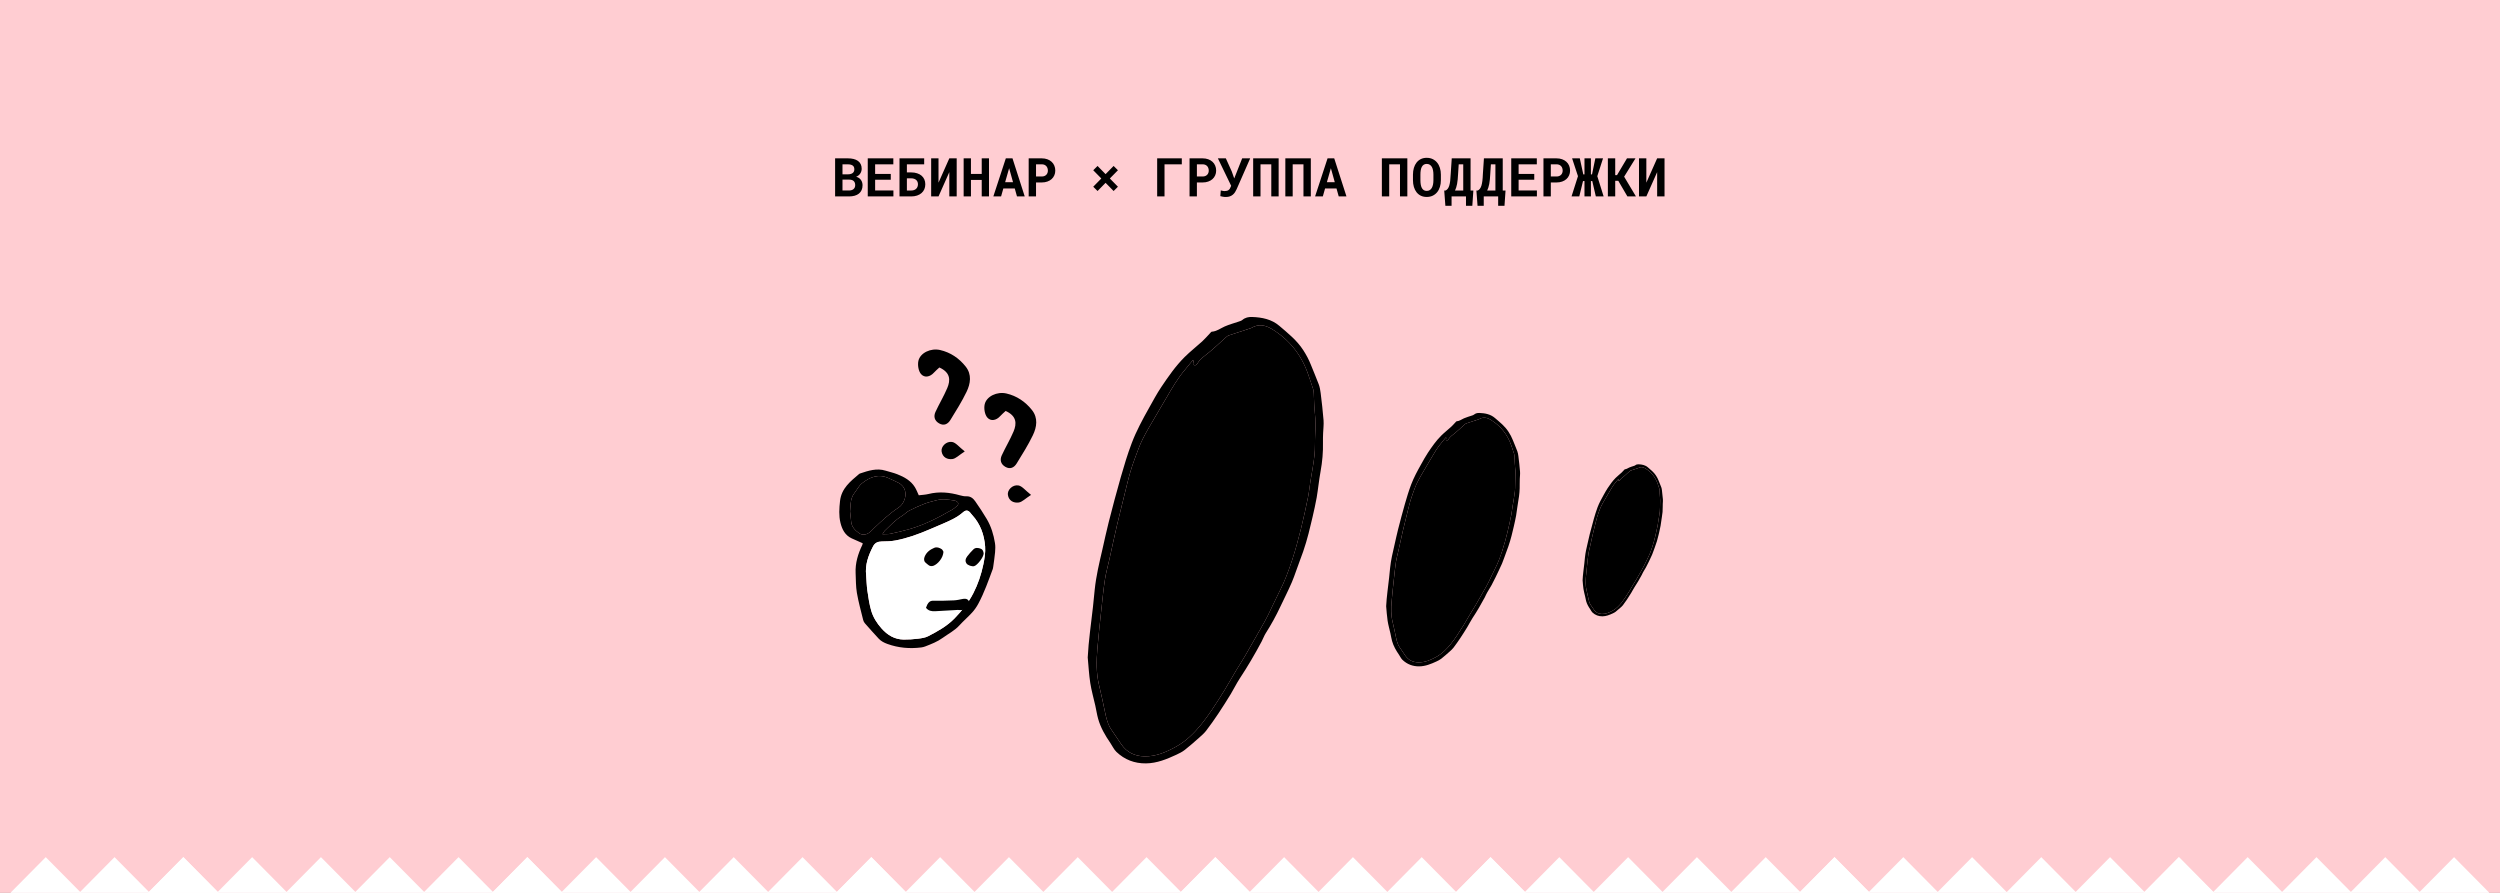
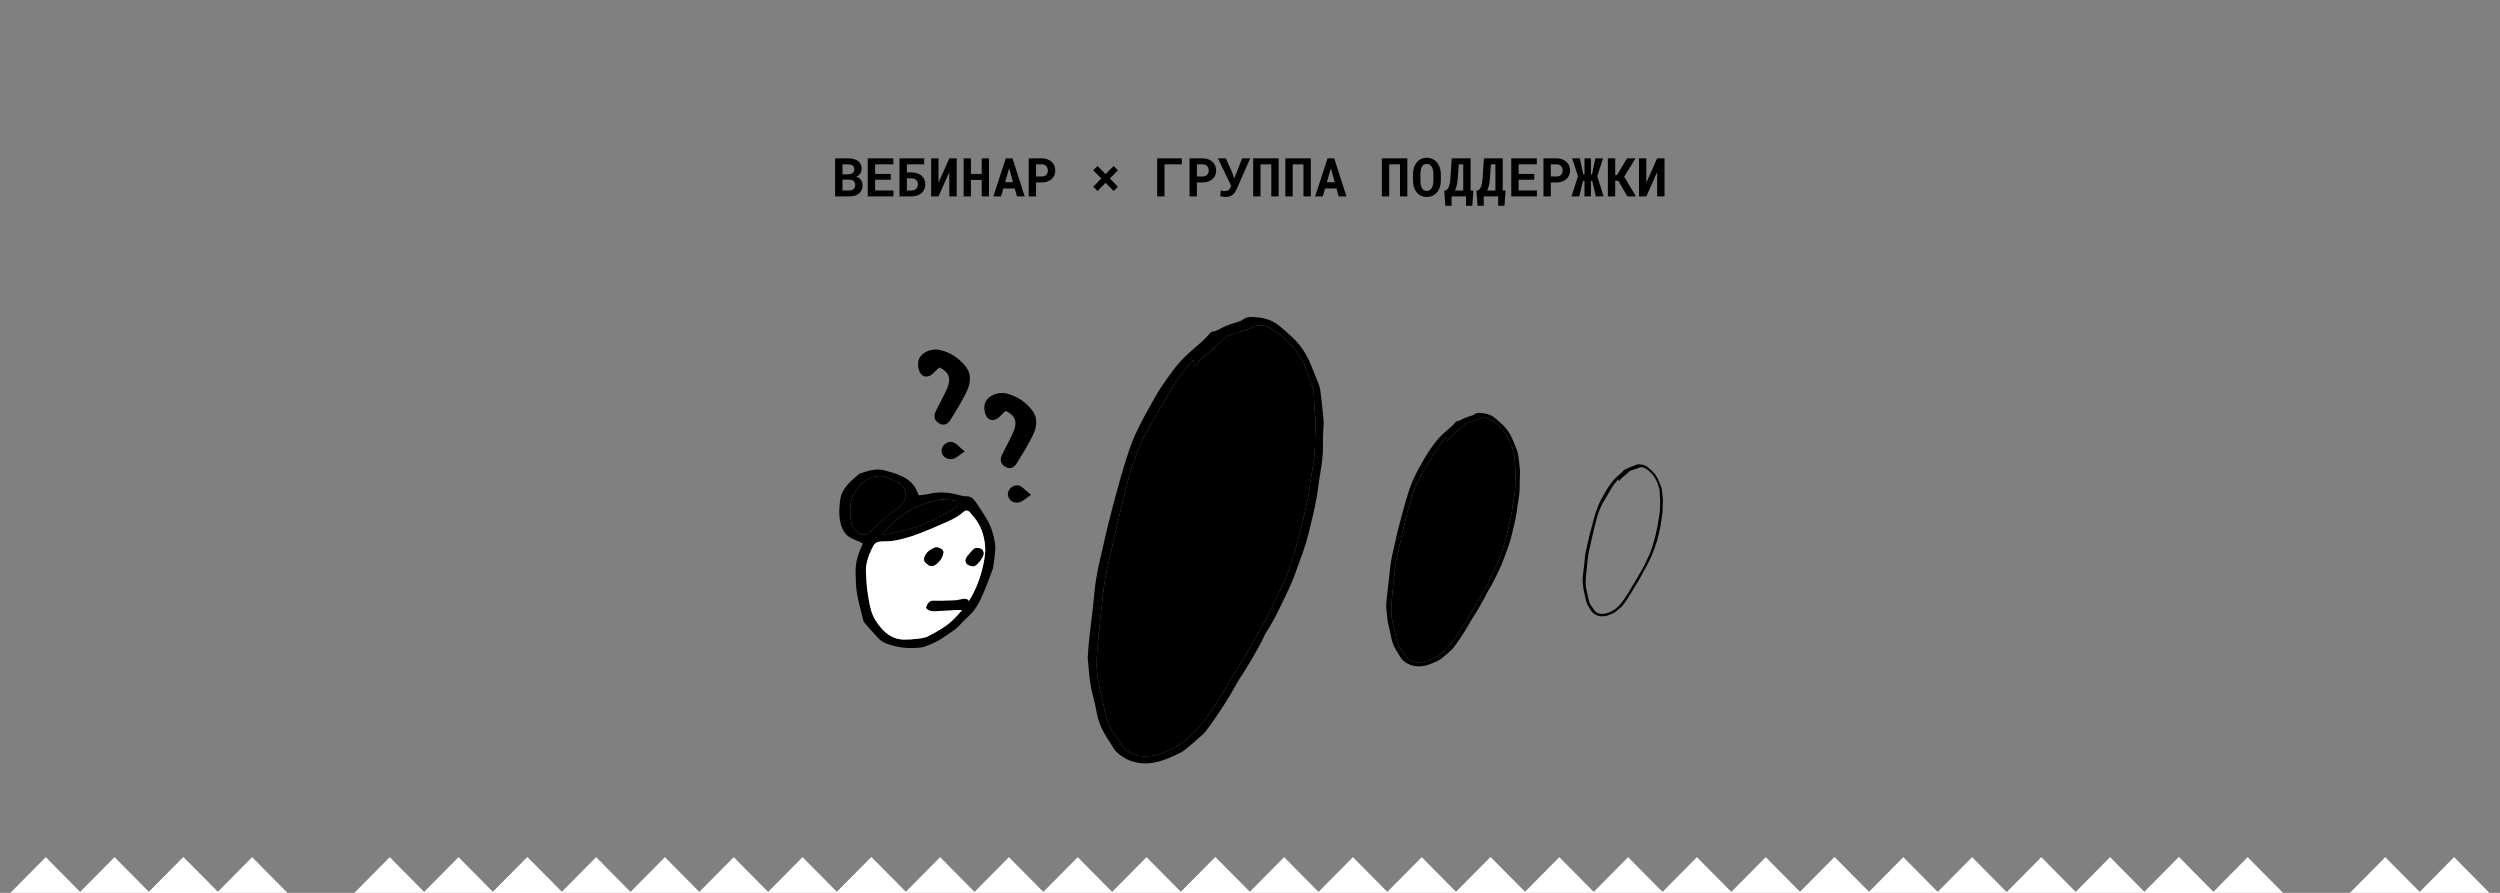
<svg xmlns="http://www.w3.org/2000/svg" width="560" height="200" viewBox="0 0 560 200" fill="none">
  <rect x="0" y="0" width="560" height="200" fill="#808080" stroke="none" />
  <g clip-path="url(#clip0)">
-     <rect width="560" height="200" fill="#FFCDD2" />
    <path d="M187.064 44V35.469H189.93C190.395 35.469 190.816 35.516 191.195 35.609C191.578 35.703 191.904 35.846 192.174 36.037C192.443 36.228 192.65 36.471 192.795 36.764C192.943 37.057 193.018 37.402 193.018 37.801C193.014 38.199 192.906 38.557 192.695 38.873C192.488 39.19 192.182 39.43 191.775 39.594C192.021 39.656 192.234 39.75 192.414 39.875C192.594 40 192.742 40.148 192.859 40.32C192.98 40.488 193.068 40.674 193.123 40.877C193.182 41.076 193.211 41.283 193.211 41.498C193.211 41.908 193.141 42.27 193 42.582C192.859 42.895 192.658 43.156 192.396 43.367C192.135 43.578 191.816 43.736 191.441 43.842C191.066 43.947 190.645 44 190.176 44H187.064ZM188.717 40.238V42.67H190.182C190.631 42.666 190.973 42.557 191.207 42.342C191.445 42.123 191.564 41.838 191.564 41.486C191.568 41.096 191.463 40.791 191.248 40.572C191.033 40.353 190.701 40.242 190.252 40.238H188.717ZM188.717 39.049H189.941C190.398 39.045 190.75 38.949 190.996 38.762C191.242 38.574 191.367 38.299 191.371 37.935C191.371 37.537 191.248 37.252 191.002 37.08C190.756 36.904 190.4 36.815 189.936 36.81H188.717V39.049ZM199.533 40.262H196.029V42.67H200.125V44H194.377V35.469H200.107V36.81H196.029V38.961H199.533V40.262ZM207.016 36.805H203.143V38.621H204.104C204.596 38.621 205.037 38.685 205.428 38.815C205.822 38.94 206.154 39.117 206.424 39.348C206.697 39.578 206.906 39.857 207.051 40.185C207.195 40.514 207.268 40.877 207.268 41.275C207.268 41.682 207.195 42.053 207.051 42.389C206.906 42.721 206.697 43.006 206.424 43.244C206.154 43.482 205.822 43.668 205.428 43.801C205.037 43.934 204.596 44 204.104 44H201.49V35.469H207.016V36.805ZM203.143 39.945V42.676H204.104C204.361 42.676 204.584 42.639 204.771 42.565C204.963 42.49 205.121 42.389 205.246 42.26C205.375 42.131 205.469 41.98 205.527 41.809C205.59 41.637 205.621 41.455 205.621 41.264C205.621 41.08 205.59 40.908 205.527 40.748C205.469 40.588 205.375 40.449 205.246 40.332C205.121 40.211 204.963 40.117 204.771 40.051C204.584 39.98 204.361 39.945 204.104 39.945H203.143ZM212.646 35.469H214.299V44H212.646V38.557L210.227 44H208.58V35.469H210.227V40.918L212.646 35.469ZM221.535 44H219.906V40.303H217.492V44H215.857V35.469H217.492V38.967H219.906V35.469H221.535V44ZM227.307 42.219H224.746L224.242 44H222.508L225.303 35.469H226.797L229.539 44H227.805L227.307 42.219ZM225.15 40.818H226.92L226.047 37.678L225.15 40.818ZM232.07 40.871V44H230.424V35.469H233.342C233.807 35.469 234.227 35.537 234.602 35.674C234.977 35.807 235.295 35.994 235.557 36.236C235.822 36.475 236.025 36.762 236.166 37.098C236.311 37.434 236.383 37.807 236.383 38.217C236.383 38.6 236.311 38.953 236.166 39.277C236.025 39.602 235.822 39.883 235.557 40.121C235.295 40.355 234.977 40.539 234.602 40.672C234.227 40.805 233.807 40.871 233.342 40.871H232.07ZM232.07 39.535H233.342C233.576 39.535 233.779 39.5 233.951 39.43C234.123 39.359 234.266 39.264 234.379 39.143C234.496 39.022 234.582 38.883 234.637 38.727C234.695 38.566 234.725 38.4 234.725 38.228C234.725 38.029 234.695 37.844 234.637 37.672C234.582 37.5 234.496 37.35 234.379 37.221C234.266 37.092 234.123 36.99 233.951 36.916C233.779 36.842 233.576 36.805 233.342 36.805H232.07V39.535ZM244.885 41.826L246.695 39.98L244.885 38.135L245.852 37.174L247.65 39.008L249.449 37.174L250.416 38.135L248.605 39.98L250.416 41.826L249.449 42.787L247.65 40.953L245.852 42.787L244.885 41.826ZM264.725 36.805H260.852V44H259.205V35.469H264.725V36.805ZM268.105 40.871V44H266.459V35.469H269.377C269.842 35.469 270.262 35.537 270.637 35.674C271.012 35.807 271.33 35.994 271.592 36.236C271.857 36.475 272.061 36.762 272.201 37.098C272.346 37.434 272.418 37.807 272.418 38.217C272.418 38.6 272.346 38.953 272.201 39.277C272.061 39.602 271.857 39.883 271.592 40.121C271.33 40.355 271.012 40.539 270.637 40.672C270.262 40.805 269.842 40.871 269.377 40.871H268.105ZM268.105 39.535H269.377C269.611 39.535 269.814 39.5 269.986 39.43C270.158 39.359 270.301 39.264 270.414 39.143C270.531 39.022 270.617 38.883 270.672 38.727C270.73 38.566 270.76 38.4 270.76 38.228C270.76 38.029 270.73 37.844 270.672 37.672C270.617 37.5 270.531 37.35 270.414 37.221C270.301 37.092 270.158 36.99 269.986 36.916C269.814 36.842 269.611 36.805 269.377 36.805H268.105V39.535ZM275.91 38.398L276.467 39.975L278.248 35.469H280.041L277.006 42.383C276.904 42.613 276.785 42.834 276.648 43.045C276.516 43.256 276.354 43.441 276.162 43.602C275.975 43.762 275.754 43.889 275.5 43.982C275.246 44.076 274.947 44.123 274.604 44.123C274.326 44.123 274.08 44.1 273.865 44.053C273.654 44.01 273.482 43.971 273.35 43.935L273.455 42.647C273.506 42.662 273.566 42.68 273.637 42.699C273.711 42.715 273.787 42.73 273.865 42.746C273.943 42.762 274.023 42.775 274.105 42.787C274.188 42.795 274.266 42.799 274.34 42.799C274.527 42.799 274.691 42.779 274.832 42.74C274.973 42.701 275.094 42.647 275.195 42.576C275.297 42.506 275.381 42.422 275.447 42.324C275.518 42.223 275.574 42.109 275.617 41.984L275.781 41.621L272.805 35.469H274.586L275.91 38.398ZM286.416 44H284.77V36.805H282.355V44H280.709V35.469H286.416V44ZM293.623 44H291.977V36.805H289.562V44H287.916V35.469H293.623V44ZM299.377 42.219H296.816L296.312 44H294.578L297.373 35.469H298.867L301.609 44H299.875L299.377 42.219ZM297.221 40.818H298.99L298.117 37.678L297.221 40.818ZM315.244 44H313.598V36.805H311.184V44H309.537V35.469H315.244V44ZM322.756 40.361C322.756 40.908 322.684 41.412 322.539 41.873C322.395 42.334 322.186 42.73 321.912 43.062C321.639 43.395 321.305 43.654 320.91 43.842C320.52 44.025 320.078 44.117 319.586 44.117C319.094 44.117 318.656 44.025 318.273 43.842C317.891 43.654 317.568 43.395 317.307 43.062C317.045 42.727 316.846 42.33 316.709 41.873C316.572 41.412 316.504 40.908 316.504 40.361V39.119C316.504 38.572 316.572 38.068 316.709 37.607C316.846 37.147 317.045 36.75 317.307 36.418C317.568 36.082 317.889 35.82 318.268 35.633C318.65 35.445 319.088 35.352 319.58 35.352C320.076 35.352 320.52 35.445 320.91 35.633C321.305 35.82 321.639 36.082 321.912 36.418C322.186 36.75 322.395 37.147 322.539 37.607C322.684 38.068 322.756 38.572 322.756 39.119V40.361ZM321.086 39.107C321.086 38.76 321.057 38.44 320.998 38.147C320.943 37.853 320.855 37.602 320.734 37.391C320.613 37.18 320.457 37.016 320.266 36.898C320.078 36.777 319.85 36.717 319.58 36.717C319.314 36.717 319.092 36.777 318.912 36.898C318.732 37.016 318.588 37.18 318.479 37.391C318.369 37.602 318.291 37.853 318.244 38.147C318.197 38.44 318.174 38.76 318.174 39.107V40.361C318.174 40.705 318.197 41.023 318.244 41.316C318.291 41.609 318.369 41.863 318.479 42.078C318.588 42.293 318.732 42.461 318.912 42.582C319.092 42.703 319.316 42.764 319.586 42.764C319.852 42.764 320.078 42.703 320.266 42.582C320.457 42.461 320.611 42.295 320.729 42.084C320.85 41.869 320.939 41.615 320.998 41.322C321.057 41.029 321.086 40.709 321.086 40.361V39.107ZM329.799 46.098H328.381V44H325.152V46.098H323.764L323.506 42.676H323.822C324.002 42.582 324.158 42.451 324.291 42.283C324.424 42.115 324.535 41.889 324.625 41.603C324.715 41.315 324.787 40.957 324.842 40.531C324.896 40.102 324.936 39.578 324.959 38.961L325.193 35.469H329.406V42.676H330.033L329.799 46.098ZM326.611 38.961C326.592 39.418 326.562 39.832 326.523 40.203C326.488 40.574 326.441 40.912 326.383 41.217C326.324 41.518 326.256 41.789 326.178 42.031C326.1 42.27 326.014 42.484 325.92 42.676H327.766V36.805H326.752L326.611 38.961ZM337.006 46.098H335.588V44H332.359V46.098H330.971L330.713 42.676H331.029C331.209 42.582 331.365 42.451 331.498 42.283C331.631 42.115 331.742 41.889 331.832 41.603C331.922 41.315 331.994 40.957 332.049 40.531C332.104 40.102 332.143 39.578 332.166 38.961L332.4 35.469H336.613V42.676H337.24L337.006 46.098ZM333.818 38.961C333.799 39.418 333.77 39.832 333.73 40.203C333.695 40.574 333.648 40.912 333.59 41.217C333.531 41.518 333.463 41.789 333.385 42.031C333.307 42.27 333.221 42.484 333.127 42.676H334.973V36.805H333.959L333.818 38.961ZM343.674 40.262H340.17V42.67H344.266V44H338.518V35.469H344.248V36.81H340.17V38.961H343.674V40.262ZM347.383 40.871V44H345.736V35.469H348.654C349.119 35.469 349.539 35.537 349.914 35.674C350.289 35.807 350.607 35.994 350.869 36.236C351.135 36.475 351.338 36.762 351.479 37.098C351.623 37.434 351.695 37.807 351.695 38.217C351.695 38.6 351.623 38.953 351.479 39.277C351.338 39.602 351.135 39.883 350.869 40.121C350.607 40.355 350.289 40.539 349.914 40.672C349.539 40.805 349.119 40.871 348.654 40.871H347.383ZM347.383 39.535H348.654C348.889 39.535 349.092 39.5 349.264 39.43C349.436 39.359 349.578 39.264 349.691 39.143C349.809 39.022 349.895 38.883 349.949 38.727C350.008 38.566 350.037 38.4 350.037 38.228C350.037 38.029 350.008 37.844 349.949 37.672C349.895 37.5 349.809 37.35 349.691 37.221C349.578 37.092 349.436 36.99 349.264 36.916C349.092 36.842 348.889 36.805 348.654 36.805H347.383V39.535ZM356.67 40.56H356.365V44H354.924V40.56H354.596L353.758 44H352.023L353.465 39.465L352.152 35.469H353.875L354.66 39.072H354.924V35.469H356.365V39.072H356.611L357.355 35.469H359.078L357.795 39.465L359.213 44H357.467L356.67 40.56ZM362.494 40.496H361.809V44H360.162V35.469H361.809V39.225H362.213L364.445 35.469H366.35L363.807 39.576L366.449 44H364.539L362.494 40.496ZM371.201 35.469H372.854V44H371.201V38.557L368.781 44H367.135V35.469H368.781V40.918L371.201 35.469Z" fill="black" />
    <path d="M10.247 192L18.254 200.091H2.239L10.247 192Z" fill="white" />
    <path d="M25.657 192L33.665 200.091H17.65L25.657 192Z" fill="white" />
    <path d="M41.069 192L49.076 200.091H33.061L41.069 192Z" fill="white" />
    <path d="M56.48 192L64.487 200.091H48.472L56.48 192Z" fill="white" />
    <path d="M41.069 192L49.076 200.091H33.061L41.069 192Z" fill="white" />
-     <path d="M71.89 192L79.898 200.091H63.883L71.89 192Z" fill="white" />
    <path d="M87.301 192L95.309 200.091H79.293L87.301 192Z" fill="white" />
    <path d="M102.712 192L110.72 200.091H94.705L102.712 192Z" fill="white" />
    <path d="M118.123 192L126.131 200.091H110.116L118.123 192Z" fill="white" />
    <path d="M133.534 192L141.542 200.091H125.526L133.534 192Z" fill="white" />
    <path d="M118.123 192L126.131 200.091H110.116L118.123 192Z" fill="white" />
    <path d="M148.945 192L156.953 200.091H140.938L148.945 192Z" fill="white" />
    <path d="M164.356 192L172.364 200.091H156.348L164.356 192Z" fill="white" />
    <path d="M179.767 192L187.775 200.091H171.759L179.767 192Z" fill="white" />
    <path d="M195.178 192L203.186 200.091H187.17L195.178 192Z" fill="white" />
    <path d="M210.589 192L218.597 200.091H202.581L210.589 192Z" fill="white" />
    <path d="M195.178 192L203.186 200.091H187.17L195.178 192Z" fill="white" />
    <path d="M226 192L234.008 200.091H217.992L226 192Z" fill="white" />
    <path d="M241.411 192L249.419 200.091H233.403L241.411 192Z" fill="white" />
    <path d="M256.822 192L264.83 200.091H248.814L256.822 192Z" fill="white" />
    <path d="M272.233 192L280.241 200.091H264.225L272.233 192Z" fill="white" />
    <path d="M287.644 192L295.652 200.091H279.636L287.644 192Z" fill="white" />
    <path d="M272.233 192L280.241 200.091H264.225L272.233 192Z" fill="white" />
    <path d="M303.055 192L311.062 200.091H295.047L303.055 192Z" fill="white" />
    <path d="M318.466 192L326.474 200.091H310.458L318.466 192Z" fill="white" />
    <path d="M333.877 192L341.884 200.091H325.869L333.877 192Z" fill="white" />
    <path d="M349.288 192L357.295 200.091H341.28L349.288 192Z" fill="white" />
    <path d="M333.877 192L341.884 200.091H325.869L333.877 192Z" fill="white" />
    <path d="M364.699 192L372.706 200.091H356.691L364.699 192Z" fill="white" />
    <path d="M380.11 192L388.117 200.091H372.102L380.11 192Z" fill="white" />
    <path d="M395.521 192L403.528 200.091H387.513L395.521 192Z" fill="white" />
    <path d="M410.932 192L418.939 200.091H402.924L410.932 192Z" fill="white" />
    <path d="M426.343 192L434.35 200.091H418.335L426.343 192Z" fill="white" />
    <path d="M410.932 192L418.939 200.091H402.924L410.932 192Z" fill="white" />
    <path d="M441.753 192L449.761 200.091H433.746L441.753 192Z" fill="white" />
    <path d="M457.247 192L465.254 200.091H449.239L457.247 192Z" fill="white" />
    <path d="M472.657 192L480.665 200.091H464.65L472.657 192Z" fill="white" />
    <path d="M488.069 192L496.076 200.091H480.061L488.069 192Z" fill="white" />
    <path d="M503.479 192L511.487 200.091H495.472L503.479 192Z" fill="white" />
    <path d="M488.069 192L496.076 200.091H480.061L488.069 192Z" fill="white" />
-     <path d="M518.89 192L526.898 200.091H510.883L518.89 192Z" fill="white" />
    <path d="M534.301 192L542.309 200.091H526.293L534.301 192Z" fill="white" />
    <path d="M549.712 192L557.72 200.091H541.705L549.712 192Z" fill="white" />
    <path d="M193.248 121.69C192.397 121.313 191.577 120.965 190.769 120.589C189.279 119.896 188.616 118.556 188.261 117.087C187.875 115.495 187.983 113.877 188.164 112.238C188.479 109.368 190.516 107.816 192.461 106.154C192.512 106.11 192.581 106.083 192.646 106.061C194.52 105.432 196.392 104.804 198.404 105.438C199.261 105.708 200.147 105.896 200.979 106.226C202.538 106.841 204.006 107.632 204.927 109.117C205.269 109.666 205.495 110.287 205.804 110.942C206.542 110.849 207.273 110.83 207.965 110.657C210.358 110.057 212.7 110.287 215.036 110.952C215.498 111.083 215.994 111.188 216.47 111.17C217.39 111.132 217.993 111.629 218.452 112.291C219.357 113.593 220.243 114.916 221.045 116.282C222.017 117.935 222.57 119.761 222.873 121.647C222.982 122.321 222.959 123.03 222.897 123.716C222.799 124.819 222.62 125.915 222.473 127.014C222.455 127.15 222.442 127.293 222.394 127.42C221.4 130.077 220.478 132.766 219.122 135.27C218.746 135.965 218.278 136.634 217.746 137.218C216.837 138.214 215.804 139.095 214.898 140.093C213.827 141.274 212.416 141.97 211.161 142.885C209.972 143.751 208.607 144.273 207.25 144.801C206.963 144.913 206.652 144.99 206.345 145.028C203.766 145.35 201.244 145.136 198.785 144.245C198.052 143.979 197.375 143.639 196.848 143.077C195.788 141.942 194.756 140.78 193.731 139.613C193.555 139.412 193.416 139.143 193.353 138.884C192.861 136.869 192.298 134.865 191.947 132.825C191.697 131.37 191.726 129.866 191.658 128.382C191.556 126.141 192.191 124.068 193.152 122.074C193.212 121.955 193.219 121.813 193.248 121.69ZM194.021 128.886C194.106 130.023 194.129 131.169 194.291 132.294C194.51 133.801 194.727 135.323 195.15 136.779C195.584 138.271 196.415 139.586 197.469 140.77C198.804 142.268 200.38 143.227 202.409 143.259C203.476 143.276 204.551 143.199 205.61 143.069C206.392 142.972 207.226 142.861 207.91 142.509C210.032 141.415 212.132 140.256 213.823 138.514C215.469 136.817 216.945 134.993 218.029 132.874C219.075 130.829 219.804 128.668 220.267 126.433C220.54 125.119 220.773 123.74 220.671 122.417C220.467 119.791 219.604 117.358 217.77 115.364C217.676 115.261 217.581 115.159 217.501 115.048C216.95 114.276 216.408 114.139 215.717 114.752C214.368 115.948 212.752 116.642 211.133 117.343C210.117 117.783 209.096 118.211 208.078 118.646C205.653 119.681 203.179 120.58 200.585 121.068C199.574 121.258 198.525 121.281 197.492 121.294C196.608 121.307 195.977 121.592 195.555 122.408C194.503 124.444 193.738 126.531 194.021 128.886ZM190.417 114.563C190.484 115.182 190.586 116.006 190.658 116.834C190.761 118.022 191.523 118.777 192.403 119.411C192.874 119.749 193.422 119.87 194.072 119.642C194.884 119.356 195.33 118.724 195.906 118.182C197.594 116.595 199.293 115.008 201.233 113.729C201.849 113.322 202.209 112.816 202.504 112.167C203.137 110.777 202.912 109.016 201.275 108.159C200.57 107.791 199.836 107.479 199.116 107.138C196.828 106.054 194.845 106.849 193.07 108.274C192.367 108.839 191.943 109.744 191.369 110.477C190.831 111.161 190.637 111.959 190.547 112.793C190.49 113.31 190.47 113.83 190.417 114.563ZM197.673 119.664C198.399 119.63 198.948 119.68 199.461 119.568C200.948 119.242 202.435 118.905 203.893 118.473C207.199 117.491 210.251 115.929 213.221 114.205C213.636 113.963 214.021 113.652 214.373 113.322C214.805 112.919 214.723 112.527 214.196 112.261C214.074 112.199 213.939 112.147 213.803 112.127C212.502 111.934 211.198 111.673 209.884 112.031C208.953 112.286 207.999 112.488 207.102 112.834C205.912 113.292 204.745 113.825 203.613 114.41C203.037 114.708 202.587 115.242 202.026 115.578C200.548 116.464 199.408 117.727 198.179 118.894C198.021 119.046 197.928 119.27 197.673 119.664Z" fill="black" />
    <path d="M194.021 128.886C193.738 126.532 194.503 124.445 195.555 122.41C195.975 121.594 196.607 121.307 197.492 121.296C198.524 121.281 199.574 121.259 200.584 121.07C203.179 120.581 205.653 119.683 208.077 118.647C209.095 118.213 210.116 117.784 211.132 117.345C212.751 116.643 214.367 115.949 215.716 114.753C216.407 114.141 216.949 114.277 217.5 115.049C217.58 115.162 217.675 115.264 217.769 115.365C219.603 117.359 220.467 119.792 220.67 122.418C220.772 123.741 220.54 125.121 220.267 126.435C219.803 128.669 219.075 130.83 218.029 132.875C216.944 134.994 215.469 136.819 213.822 138.515C212.131 140.256 210.032 141.415 207.909 142.51C207.226 142.862 206.391 142.974 205.609 143.071C204.55 143.202 203.474 143.278 202.409 143.26C200.379 143.228 198.803 142.269 197.469 140.771C196.414 139.587 195.583 138.271 195.149 136.78C194.726 135.325 194.509 133.801 194.291 132.296C194.129 131.169 194.106 130.023 194.021 128.886ZM211.329 123.607C211.252 123.486 211.15 123.157 210.927 123.011C210.43 122.687 209.841 122.478 209.256 122.725C208.32 123.121 207.532 123.702 207.124 124.701C206.917 125.211 206.95 125.717 207.335 126.033C207.809 126.421 208.254 127.016 209.041 126.744C210.029 126.402 211.246 125.026 211.329 123.607ZM220.333 123.974C220.268 123.577 220.211 123.13 219.701 122.926C219.118 122.695 218.527 122.609 218.043 123.066C217.544 123.539 217.096 124.073 216.671 124.615C216.213 125.2 216.186 125.771 216.518 126.234C216.796 126.622 217.735 126.943 218.21 126.812C218.937 126.612 220.336 124.776 220.333 123.974Z" fill="white" />
    <path d="M207.421 136.145C207.53 135.876 207.601 135.653 207.706 135.447C207.994 134.883 208.371 134.544 209.081 134.56C210.607 134.593 212.136 134.55 213.661 134.482C214.316 134.452 214.969 134.303 215.616 134.172C216.575 133.979 217.061 134.309 217.211 135.292C217.234 135.446 217.277 135.597 217.319 135.781C216.73 136.493 215.926 136.651 215.07 136.663C214.893 136.665 214.714 136.614 214.538 136.624C212.862 136.716 211.186 136.815 209.511 136.912C208.702 136.959 207.954 136.843 207.421 136.145Z" fill="black" />
    <path d="M190.417 114.564C190.47 113.83 190.49 113.31 190.547 112.794C190.637 111.959 190.832 111.162 191.369 110.477C191.943 109.745 192.367 108.839 193.07 108.275C194.845 106.849 196.828 106.054 199.116 107.139C199.836 107.48 200.57 107.791 201.275 108.16C202.912 109.016 203.137 110.778 202.504 112.167C202.209 112.816 201.849 113.324 201.233 113.729C199.292 115.009 197.594 116.597 195.906 118.183C195.33 118.723 194.884 119.357 194.072 119.642C193.422 119.871 192.874 119.75 192.403 119.411C191.523 118.779 190.762 118.022 190.658 116.834C190.585 116.007 190.483 115.182 190.417 114.564Z" fill="black" />
    <path d="M197.673 119.664C197.928 119.27 198.021 119.046 198.181 118.893C199.408 117.726 200.55 116.463 202.028 115.578C202.59 115.241 203.039 114.708 203.615 114.41C204.748 113.824 205.915 113.292 207.104 112.833C208.002 112.487 208.955 112.285 209.886 112.031C211.2 111.672 212.503 111.934 213.805 112.127C213.94 112.146 214.075 112.197 214.198 112.26C214.725 112.527 214.807 112.917 214.375 113.322C214.023 113.651 213.639 113.964 213.223 114.204C210.252 115.929 207.201 117.491 203.895 118.472C202.437 118.905 200.948 119.241 199.463 119.567C198.948 119.681 198.399 119.631 197.673 119.664Z" fill="black" />
    <path d="M211.329 123.607C211.245 125.026 210.028 126.403 209.041 126.744C208.255 127.016 207.81 126.42 207.336 126.032C206.951 125.718 206.917 125.211 207.125 124.701C207.532 123.702 208.319 123.121 209.257 122.725C209.842 122.478 210.43 122.688 210.927 123.011C211.149 123.156 211.252 123.486 211.329 123.607Z" fill="black" />
    <path d="M220.333 123.973C220.336 124.776 218.937 126.612 218.21 126.813C217.734 126.944 216.796 126.623 216.518 126.234C216.186 125.771 216.213 125.201 216.671 124.616C217.096 124.073 217.544 123.54 218.043 123.067C218.526 122.609 219.118 122.695 219.701 122.927C220.211 123.13 220.268 123.576 220.333 123.973Z" fill="black" />
    <path d="M243.65 147.268C243.838 143.462 244.413 139.716 244.823 135.956C244.963 134.681 245.081 133.402 245.211 132.125C245.523 129.056 246.243 126.064 246.939 123.067C247.411 121.036 247.83 118.992 248.348 116.974C249.208 113.621 250.083 110.27 251.039 106.944C251.782 104.359 252.552 101.771 253.507 99.259C254.554 96.504 255.966 93.901 257.413 91.329C258.29 89.769 259.13 88.179 260.127 86.697C261.719 84.331 263.346 81.972 265.379 79.954C266.623 78.719 268.02 77.637 269.316 76.451C269.947 75.874 270.501 75.212 271.094 74.592C271.199 74.481 271.319 74.31 271.442 74.301C272.544 74.224 273.39 73.548 274.346 73.123C275.364 72.671 276.458 72.389 277.515 72.022C277.786 71.928 278.086 71.843 278.296 71.664C278.929 71.126 279.675 70.976 280.456 71.003C282.676 71.079 284.828 71.5 286.561 72.983C288.496 74.639 290.503 76.225 291.921 78.421C292.605 79.48 293.186 80.558 293.642 81.723C294.214 83.183 294.852 84.619 295.397 86.088C295.628 86.711 295.749 87.388 295.829 88.051C296.076 90.084 296.321 92.12 296.477 94.162C296.55 95.114 296.409 96.081 296.377 97.043C296.355 97.715 296.329 98.389 296.344 99.06C296.395 101.249 296.207 103.409 295.812 105.566C295.455 107.518 295.267 109.502 294.935 111.46C294.689 112.909 294.335 114.341 294.021 115.778C293.899 116.339 293.746 116.894 293.618 117.454C292.994 120.204 292.214 122.904 291.183 125.533C290.553 127.143 290.06 128.809 289.383 130.397C288.579 132.278 287.636 134.1 286.767 135.954C285.816 137.982 284.734 139.936 283.532 141.827C283.156 142.418 282.924 143.098 282.593 143.72C281.089 146.544 279.472 149.301 277.708 151.974C276.97 153.093 276.391 154.315 275.692 155.461C274.793 156.935 273.871 158.398 272.912 159.834C272.042 161.137 271.138 162.422 270.187 163.667C269.745 164.247 269.176 164.738 268.626 165.226C267.57 166.163 266.516 167.104 265.404 167.971C264.832 168.419 264.161 168.757 263.496 169.063C261.338 170.061 259.15 170.967 256.709 170.999C254.147 171.033 251.917 170.177 250.077 168.422C249.512 167.884 249.181 167.102 248.728 166.443C247.559 164.743 246.526 162.972 245.971 160.97C245.707 160.016 245.566 159.029 245.349 158.062C244.972 156.374 244.485 154.704 244.221 152.999C243.928 151.105 243.832 149.18 243.65 147.268ZM267.365 80.816C267.303 80.772 267.242 80.729 267.181 80.686C266.621 81.372 266.076 82.069 265.5 82.741C263.8 84.724 262.516 86.981 261.207 89.222C260.415 90.577 259.605 91.919 258.82 93.278C257.846 94.967 256.815 96.63 255.947 98.374C255.253 99.771 254.749 101.265 254.193 102.727C253.478 104.612 252.925 106.547 252.45 108.507C251.72 111.526 250.94 114.534 250.226 117.557C249.621 120.113 249.084 122.685 248.513 125.248C248.179 126.745 247.749 128.226 247.516 129.738C247.178 131.918 246.963 134.118 246.726 136.313C246.399 139.34 246.051 142.366 245.804 145.4C245.586 148.081 245.533 150.765 246.177 153.419C246.675 155.471 247.109 157.539 247.543 159.605C247.828 160.962 248.15 162.293 248.957 163.457C249.705 164.535 250.429 165.629 251.166 166.714C252.399 168.529 254.182 169.371 256.308 169.426C258.925 169.494 261.277 168.457 263.485 167.227C265.71 165.988 267.53 164.188 269.131 162.205C269.955 161.184 270.719 160.112 271.451 159.024C272.417 157.591 273.348 156.133 274.252 154.66C275.156 153.186 275.999 151.675 276.886 150.19C277.558 149.064 278.281 147.968 278.942 146.834C280.119 144.814 281.271 142.778 282.424 140.742C282.976 139.767 283.538 138.795 284.037 137.791C284.922 136.013 285.724 134.192 286.634 132.426C287.782 130.194 288.646 127.847 289.428 125.479C290.209 123.109 290.848 120.688 291.459 118.266C292.039 115.968 292.526 113.644 293.004 111.321C293.229 110.226 293.332 109.106 293.505 107.999C293.818 106.006 294.224 104.022 294.436 102.019C294.608 100.397 294.513 98.749 294.611 97.117C294.704 95.576 294.702 94.051 294.528 92.512C294.365 91.083 294.371 89.636 294.289 88.198C294.27 87.849 294.246 87.487 294.143 87.158C293.806 86.088 293.43 85.031 293.069 83.969C291.567 79.548 288.857 76.096 284.847 73.672C283.368 72.778 281.882 72.532 280.321 73.449C280.186 73.528 280.023 73.559 279.871 73.609C278.326 74.117 276.776 74.612 275.237 75.139C274.978 75.228 274.748 75.434 274.536 75.622C273.292 76.727 272.093 77.886 270.809 78.941C269.875 79.71 268.843 80.35 268.214 81.438C268.012 81.786 267.674 81.989 267.226 81.644C267.275 81.362 267.32 81.089 267.365 80.816Z" fill="black" />
    <path d="M267.364 80.816C267.319 81.089 267.275 81.362 267.229 81.644C267.677 81.99 268.015 81.786 268.216 81.439C268.846 80.35 269.877 79.71 270.812 78.942C272.095 77.886 273.294 76.727 274.538 75.622C274.749 75.434 274.981 75.228 275.24 75.14C276.778 74.612 278.328 74.116 279.874 73.609C280.026 73.56 280.189 73.529 280.324 73.449C281.883 72.532 283.37 72.778 284.85 73.672C288.859 76.096 291.568 79.548 293.071 83.969C293.432 85.031 293.808 86.089 294.145 87.159C294.249 87.489 294.272 87.85 294.292 88.198C294.373 89.636 294.369 91.084 294.53 92.512C294.705 94.051 294.707 95.576 294.614 97.117C294.515 98.749 294.611 100.398 294.439 102.02C294.226 104.024 293.82 106.006 293.507 107.999C293.333 109.106 293.231 110.226 293.006 111.321C292.528 113.644 292.041 115.967 291.462 118.266C290.851 120.688 290.212 123.109 289.43 125.479C288.65 127.848 287.785 130.194 286.636 132.426C285.727 134.192 284.925 136.013 284.04 137.792C283.54 138.794 282.979 139.766 282.426 140.742C281.274 142.778 280.121 144.814 278.944 146.835C278.284 147.967 277.561 149.064 276.888 150.19C276.001 151.675 275.158 153.186 274.254 154.66C273.35 156.134 272.419 157.591 271.454 159.025C270.721 160.112 269.956 161.185 269.133 162.205C267.531 164.187 265.712 165.988 263.487 167.227C261.279 168.457 258.928 169.494 256.311 169.426C254.183 169.371 252.401 168.528 251.168 166.714C250.431 165.629 249.707 164.535 248.959 163.457C248.151 162.294 247.829 160.962 247.545 159.606C247.113 157.539 246.678 155.471 246.179 153.419C245.535 150.765 245.589 148.081 245.807 145.4C246.054 142.366 246.402 139.34 246.728 136.313C246.965 134.118 247.181 131.918 247.518 129.738C247.752 128.226 248.182 126.745 248.515 125.248C249.087 122.685 249.625 120.113 250.228 117.558C250.942 114.534 251.723 111.526 252.453 108.507C252.926 106.547 253.48 104.613 254.196 102.728C254.751 101.265 255.255 99.771 255.95 98.375C256.816 96.631 257.847 94.968 258.823 93.278C259.607 91.92 260.418 90.577 261.209 89.223C262.518 86.981 263.801 84.724 265.502 82.741C266.078 82.069 266.624 81.372 267.183 80.686C267.242 80.729 267.303 80.772 267.364 80.816Z" fill="black" />
    <path d="M310.5 135.794C310.607 133.634 310.933 131.508 311.166 129.373C311.245 128.649 311.312 127.923 311.386 127.198C311.564 125.456 311.972 123.757 312.367 122.056C312.635 120.904 312.873 119.743 313.167 118.597C313.655 116.694 314.152 114.792 314.695 112.904C315.117 111.436 315.554 109.968 316.096 108.541C316.69 106.977 317.491 105.5 318.313 104.04C318.811 103.154 319.288 102.252 319.854 101.411C320.757 100.068 321.681 98.729 322.835 97.583C323.541 96.882 324.334 96.268 325.07 95.594C325.428 95.267 325.743 94.891 326.079 94.539C326.139 94.476 326.207 94.379 326.276 94.374C326.902 94.33 327.382 93.946 327.925 93.705C328.503 93.448 329.124 93.289 329.724 93.08C329.878 93.027 330.048 92.978 330.167 92.877C330.527 92.572 330.95 92.487 331.394 92.502C332.654 92.545 333.876 92.784 334.859 93.626C335.957 94.566 337.097 95.466 337.902 96.713C338.29 97.314 338.62 97.926 338.878 98.587C339.203 99.416 339.565 100.231 339.875 101.065C340.006 101.419 340.075 101.803 340.12 102.179C340.26 103.333 340.4 104.489 340.488 105.648C340.53 106.188 340.45 106.738 340.431 107.284C340.419 107.665 340.404 108.047 340.413 108.429C340.441 109.671 340.335 110.898 340.111 112.122C339.908 113.23 339.801 114.356 339.613 115.467C339.473 116.29 339.272 117.103 339.094 117.919C339.024 118.237 338.938 118.552 338.865 118.87C338.511 120.431 338.068 121.964 337.483 123.456C337.125 124.37 336.846 125.316 336.461 126.217C336.005 127.285 335.469 128.32 334.976 129.372C334.436 130.523 333.822 131.632 333.14 132.706C332.926 133.041 332.794 133.427 332.607 133.78C331.753 135.384 330.835 136.949 329.834 138.466C329.415 139.101 329.086 139.795 328.689 140.445C328.179 141.282 327.656 142.113 327.111 142.928C326.617 143.668 326.104 144.397 325.564 145.104C325.313 145.433 324.99 145.711 324.678 145.988C324.079 146.52 323.48 147.054 322.849 147.547C322.524 147.801 322.143 147.993 321.766 148.167C320.541 148.733 319.299 149.247 317.913 149.266C316.459 149.285 315.193 148.799 314.149 147.803C313.828 147.497 313.64 147.053 313.383 146.679C312.719 145.714 312.133 144.709 311.818 143.572C311.668 143.031 311.588 142.471 311.465 141.922C311.251 140.963 310.974 140.016 310.824 139.048C310.658 137.972 310.604 136.88 310.5 135.794ZM323.962 98.072C323.927 98.047 323.893 98.023 323.858 97.999C323.54 98.388 323.23 98.784 322.904 99.165C321.938 100.291 321.21 101.572 320.466 102.844C320.017 103.613 319.557 104.375 319.112 105.146C318.558 106.105 317.973 107.049 317.481 108.039C317.087 108.832 316.801 109.68 316.485 110.51C316.079 111.58 315.765 112.679 315.496 113.791C315.081 115.505 314.638 117.213 314.233 118.929C313.89 120.38 313.585 121.839 313.261 123.295C313.071 124.144 312.827 124.985 312.695 125.843C312.503 127.081 312.381 128.33 312.246 129.576C312.061 131.294 311.863 133.012 311.723 134.734C311.599 136.256 311.569 137.779 311.935 139.286C312.217 140.451 312.464 141.625 312.71 142.798C312.872 143.568 313.055 144.324 313.513 144.984C313.937 145.596 314.348 146.217 314.767 146.833C315.467 147.863 316.479 148.342 317.686 148.373C319.171 148.411 320.506 147.822 321.76 147.124C323.023 146.421 324.056 145.399 324.965 144.273C325.432 143.694 325.866 143.085 326.282 142.468C326.83 141.654 327.359 140.827 327.872 139.991C328.385 139.154 328.863 138.296 329.367 137.453C329.748 136.814 330.159 136.192 330.534 135.548C331.202 134.401 331.856 133.245 332.51 132.09C332.824 131.536 333.143 130.984 333.426 130.415C333.929 129.405 334.384 128.372 334.9 127.369C335.552 126.102 336.043 124.77 336.487 123.426C336.93 122.08 337.293 120.706 337.64 119.331C337.969 118.026 338.245 116.707 338.516 115.389C338.644 114.767 338.703 114.131 338.801 113.503C338.979 112.372 339.209 111.246 339.33 110.109C339.427 109.188 339.373 108.252 339.429 107.325C339.482 106.451 339.481 105.585 339.381 104.711C339.289 103.9 339.292 103.079 339.246 102.263C339.235 102.065 339.222 101.859 339.163 101.672C338.972 101.065 338.758 100.465 338.553 99.862C337.701 97.352 336.162 95.393 333.886 94.017C333.047 93.509 332.203 93.37 331.317 93.89C331.241 93.935 331.148 93.953 331.062 93.981C330.185 94.269 329.305 94.55 328.431 94.85C328.284 94.9 328.153 95.017 328.033 95.124C327.327 95.751 326.646 96.409 325.917 97.008C325.387 97.444 324.802 97.808 324.444 98.425C324.33 98.623 324.138 98.738 323.884 98.542C323.911 98.382 323.937 98.227 323.962 98.072Z" fill="black" />
    <path d="M323.962 98.072C323.936 98.227 323.911 98.382 323.885 98.543C324.139 98.738 324.331 98.623 324.446 98.426C324.803 97.808 325.389 97.444 325.919 97.008C326.648 96.409 327.328 95.751 328.034 95.124C328.154 95.017 328.286 94.9 328.433 94.85C329.306 94.55 330.186 94.269 331.063 93.981C331.149 93.953 331.242 93.935 331.319 93.89C332.204 93.37 333.048 93.509 333.888 94.017C336.164 95.393 337.702 97.353 338.555 99.862C338.76 100.465 338.973 101.065 339.165 101.673C339.223 101.86 339.237 102.065 339.248 102.263C339.294 103.079 339.291 103.901 339.383 104.712C339.482 105.585 339.483 106.451 339.43 107.326C339.375 108.252 339.429 109.188 339.331 110.109C339.21 111.246 338.98 112.372 338.802 113.503C338.704 114.131 338.646 114.767 338.518 115.389C338.247 116.707 337.97 118.026 337.641 119.331C337.295 120.706 336.932 122.08 336.488 123.426C336.045 124.77 335.554 126.102 334.902 127.369C334.386 128.372 333.931 129.405 333.428 130.415C333.145 130.984 332.826 131.536 332.512 132.09C331.858 133.246 331.204 134.401 330.536 135.548C330.161 136.191 329.751 136.814 329.368 137.453C328.865 138.296 328.386 139.154 327.873 139.991C327.36 140.827 326.831 141.654 326.284 142.468C325.868 143.086 325.434 143.694 324.966 144.273C324.057 145.399 323.024 146.421 321.761 147.125C320.508 147.823 319.173 148.411 317.687 148.373C316.48 148.342 315.468 147.863 314.768 146.833C314.35 146.217 313.939 145.596 313.514 144.984C313.056 144.324 312.873 143.568 312.712 142.798C312.466 141.625 312.219 140.451 311.936 139.286C311.571 137.78 311.601 136.256 311.725 134.734C311.865 133.012 312.063 131.294 312.248 129.576C312.382 128.33 312.505 127.081 312.696 125.843C312.829 124.985 313.073 124.144 313.262 123.295C313.587 121.84 313.892 120.38 314.234 118.929C314.64 117.213 315.083 115.505 315.497 113.791C315.766 112.679 316.081 111.581 316.487 110.511C316.802 109.68 317.088 108.832 317.482 108.04C317.974 107.05 318.559 106.106 319.113 105.147C319.559 104.376 320.019 103.613 320.468 102.844C321.211 101.572 321.939 100.29 322.905 99.165C323.232 98.784 323.542 98.388 323.859 97.999C323.893 98.023 323.927 98.047 323.962 98.072Z" fill="black" />
    <path d="M354.5 129.977C354.564 128.68 354.76 127.405 354.9 126.124C354.947 125.689 354.987 125.254 355.032 124.819C355.138 123.774 355.383 122.754 355.62 121.734C355.781 121.042 355.924 120.346 356.1 119.658C356.393 118.516 356.691 117.375 357.017 116.242C357.27 115.362 357.532 114.481 357.857 113.625C358.214 112.686 358.695 111.8 359.188 110.924C359.486 110.393 359.773 109.851 360.112 109.346C360.654 108.541 361.209 107.737 361.901 107.05C362.325 106.629 362.801 106.261 363.242 105.857C363.457 105.66 363.646 105.435 363.847 105.223C363.883 105.186 363.924 105.127 363.966 105.124C364.341 105.098 364.629 104.868 364.955 104.723C365.302 104.569 365.674 104.473 366.035 104.348C366.127 104.316 366.229 104.287 366.3 104.226C366.516 104.043 366.77 103.992 367.036 104.001C367.792 104.027 368.525 104.17 369.115 104.675C369.774 105.239 370.458 105.78 370.941 106.528C371.174 106.888 371.372 107.256 371.527 107.652C371.722 108.15 371.939 108.638 372.125 109.139C372.204 109.351 372.245 109.582 372.272 109.807C372.356 110.5 372.44 111.193 372.493 111.889C372.518 112.213 372.47 112.543 372.459 112.87C372.451 113.099 372.443 113.328 372.448 113.557C372.465 114.303 372.401 115.039 372.266 115.773C372.145 116.438 372.081 117.114 371.968 117.78C371.884 118.274 371.763 118.762 371.656 119.251C371.615 119.442 371.563 119.631 371.519 119.822C371.306 120.759 371.041 121.678 370.69 122.574C370.475 123.122 370.307 123.69 370.077 124.23C369.803 124.871 369.482 125.492 369.186 126.123C368.862 126.814 368.493 127.479 368.084 128.123C367.956 128.325 367.877 128.556 367.764 128.768C367.252 129.73 366.701 130.669 366.1 131.579C365.849 131.96 365.651 132.377 365.413 132.767C365.107 133.269 364.793 133.768 364.467 134.257C364.17 134.701 363.863 135.138 363.539 135.562C363.388 135.76 363.194 135.927 363.007 136.093C362.647 136.412 362.288 136.733 361.91 137.028C361.715 137.18 361.486 137.296 361.26 137.4C360.525 137.74 359.779 138.048 358.948 138.059C358.075 138.071 357.316 137.779 356.689 137.182C356.497 136.998 356.384 136.732 356.23 136.508C355.832 135.929 355.48 135.325 355.291 134.643C355.201 134.319 355.153 133.982 355.079 133.653C354.95 133.078 354.785 132.509 354.695 131.929C354.595 131.283 354.562 130.628 354.5 129.977ZM362.577 107.343C362.556 107.328 362.536 107.314 362.515 107.299C362.324 107.533 362.138 107.77 361.942 107.999C361.363 108.674 360.926 109.443 360.48 110.207C360.21 110.668 359.934 111.125 359.667 111.588C359.335 112.163 358.984 112.73 358.688 113.324C358.452 113.799 358.28 114.308 358.091 114.806C357.848 115.448 357.659 116.107 357.497 116.775C357.249 117.803 356.983 118.828 356.74 119.857C356.534 120.728 356.351 121.604 356.156 122.477C356.043 122.986 355.896 123.491 355.817 124.006C355.702 124.749 355.628 125.498 355.548 126.245C355.436 127.276 355.318 128.307 355.234 129.34C355.16 130.253 355.141 131.168 355.361 132.072C355.53 132.77 355.678 133.475 355.826 134.179C355.923 134.641 356.033 135.094 356.308 135.491C356.562 135.858 356.809 136.23 357.06 136.6C357.48 137.218 358.087 137.505 358.811 137.524C359.703 137.547 360.504 137.193 361.256 136.775C362.014 136.353 362.633 135.74 363.179 135.064C363.459 134.717 363.72 134.351 363.969 133.981C364.298 133.493 364.615 132.996 364.923 132.494C365.231 131.992 365.518 131.478 365.82 130.972C366.049 130.588 366.295 130.215 366.52 129.829C366.921 129.141 367.314 128.447 367.706 127.754C367.895 127.422 368.086 127.091 368.256 126.749C368.557 126.143 368.831 125.523 369.14 124.921C369.531 124.161 369.826 123.362 370.092 122.555C370.358 121.748 370.576 120.924 370.784 120.099C370.981 119.316 371.147 118.524 371.31 117.733C371.387 117.36 371.422 116.979 371.481 116.602C371.587 115.923 371.726 115.247 371.798 114.565C371.856 114.013 371.824 113.451 371.857 112.895C371.889 112.37 371.888 111.851 371.829 111.327C371.774 110.84 371.775 110.347 371.748 109.858C371.741 109.739 371.733 109.616 371.698 109.503C371.583 109.139 371.455 108.779 371.332 108.417C370.82 106.911 369.897 105.736 368.532 104.91C368.028 104.606 367.522 104.522 366.99 104.834C366.944 104.861 366.889 104.872 366.837 104.889C366.311 105.061 365.783 105.23 365.259 105.41C365.17 105.44 365.092 105.51 365.02 105.574C364.596 105.951 364.188 106.345 363.75 106.705C363.432 106.966 363.081 107.185 362.866 107.555C362.798 107.674 362.683 107.743 362.53 107.625C362.547 107.529 362.562 107.436 362.577 107.343Z" fill="black" />
-     <path d="M362.577 107.343C362.562 107.436 362.547 107.529 362.531 107.625C362.684 107.743 362.799 107.674 362.867 107.555C363.082 107.185 363.433 106.966 363.751 106.705C364.189 106.345 364.597 105.951 365.021 105.574C365.093 105.51 365.172 105.44 365.26 105.41C365.784 105.23 366.311 105.061 366.838 104.889C366.89 104.872 366.945 104.861 366.991 104.834C367.522 104.522 368.029 104.606 368.533 104.91C369.898 105.736 370.821 106.911 371.333 108.417C371.456 108.779 371.584 109.139 371.699 109.503C371.734 109.616 371.742 109.739 371.749 109.858C371.776 110.347 371.775 110.84 371.83 111.327C371.889 111.851 371.89 112.37 371.858 112.895C371.825 113.451 371.857 114.013 371.799 114.565C371.726 115.248 371.588 115.923 371.482 116.602C371.422 116.979 371.388 117.36 371.311 117.733C371.148 118.524 370.982 119.316 370.785 120.099C370.577 120.924 370.359 121.748 370.093 122.555C369.827 123.362 369.533 124.161 369.141 124.921C368.832 125.523 368.558 126.143 368.257 126.749C368.087 127.09 367.896 127.422 367.707 127.754C367.315 128.447 366.922 129.141 366.521 129.829C366.297 130.215 366.05 130.588 365.821 130.972C365.519 131.478 365.232 131.992 364.924 132.494C364.616 132.996 364.299 133.493 363.97 133.981C363.721 134.351 363.46 134.717 363.18 135.064C362.634 135.739 362.015 136.353 361.257 136.775C360.505 137.193 359.704 137.547 358.813 137.524C358.088 137.505 357.481 137.218 357.061 136.6C356.81 136.23 356.563 135.858 356.309 135.491C356.033 135.094 355.924 134.641 355.827 134.179C355.68 133.475 355.532 132.77 355.362 132.072C355.142 131.168 355.161 130.253 355.235 129.34C355.319 128.307 355.438 127.276 355.549 126.245C355.63 125.498 355.703 124.749 355.818 124.006C355.898 123.491 356.044 122.986 356.157 122.477C356.352 121.604 356.535 120.728 356.741 119.857C356.984 118.828 357.25 117.803 357.499 116.775C357.66 116.107 357.848 115.448 358.092 114.806C358.281 114.308 358.453 113.799 358.69 113.324C358.985 112.73 359.336 112.163 359.668 111.588C359.935 111.125 360.211 110.668 360.481 110.207C360.927 109.443 361.364 108.674 361.943 107.999C362.139 107.77 362.325 107.533 362.516 107.299C362.536 107.314 362.557 107.328 362.577 107.343Z" fill="black" />
    <path d="M210.419 82.314C209.971 82.735 209.556 83.074 209.204 83.466C208.316 84.454 207.089 84.686 206.313 83.792C205.728 83.117 205.514 81.757 205.721 80.833C206.129 79.024 208.515 77.926 210.576 78.402C212.919 78.94 214.839 80.251 216.314 82.113C217.722 83.895 217.396 85.934 216.51 87.768C215.459 89.947 214.159 92.01 212.887 94.077C212.317 95.002 211.434 95.466 210.344 94.829C209.31 94.229 209.086 93.274 209.549 92.262C210.378 90.464 211.412 88.756 212.182 86.937C212.941 85.151 212.913 83.451 210.419 82.314Z" fill="black" />
    <path d="M216.106 101.118C214.804 101.957 214.12 102.718 213.346 102.824C212.236 102.973 211.141 102.479 210.92 101.133C210.741 100.046 211.96 98.772 213.286 99.002C214.118 99.149 214.807 100.101 216.106 101.118Z" fill="black" />
    <path d="M225.266 92.051C224.818 92.472 224.403 92.811 224.051 93.203C223.163 94.191 221.936 94.423 221.16 93.529C220.575 92.854 220.361 91.494 220.568 90.57C220.976 88.761 223.362 87.663 225.423 88.139C227.765 88.677 229.686 89.989 231.161 91.85C232.569 93.632 232.243 95.671 231.357 97.505C230.306 99.684 229.006 101.747 227.733 103.814C227.164 104.739 226.281 105.203 225.191 104.566C224.157 103.966 223.933 103.011 224.396 101.999C225.225 100.201 226.259 98.493 227.029 96.674C227.788 94.888 227.759 93.189 225.266 92.051Z" fill="black" />
    <path d="M230.953 110.855C229.651 111.694 228.967 112.455 228.193 112.561C227.083 112.71 225.988 112.216 225.768 110.87C225.588 109.783 226.807 108.509 228.133 108.739C228.965 108.886 229.654 109.838 230.953 110.855Z" fill="black" />
  </g>
  <defs>
    <clipPath id="clip0">
      <rect width="560" height="200" fill="white" />
    </clipPath>
  </defs>
</svg>